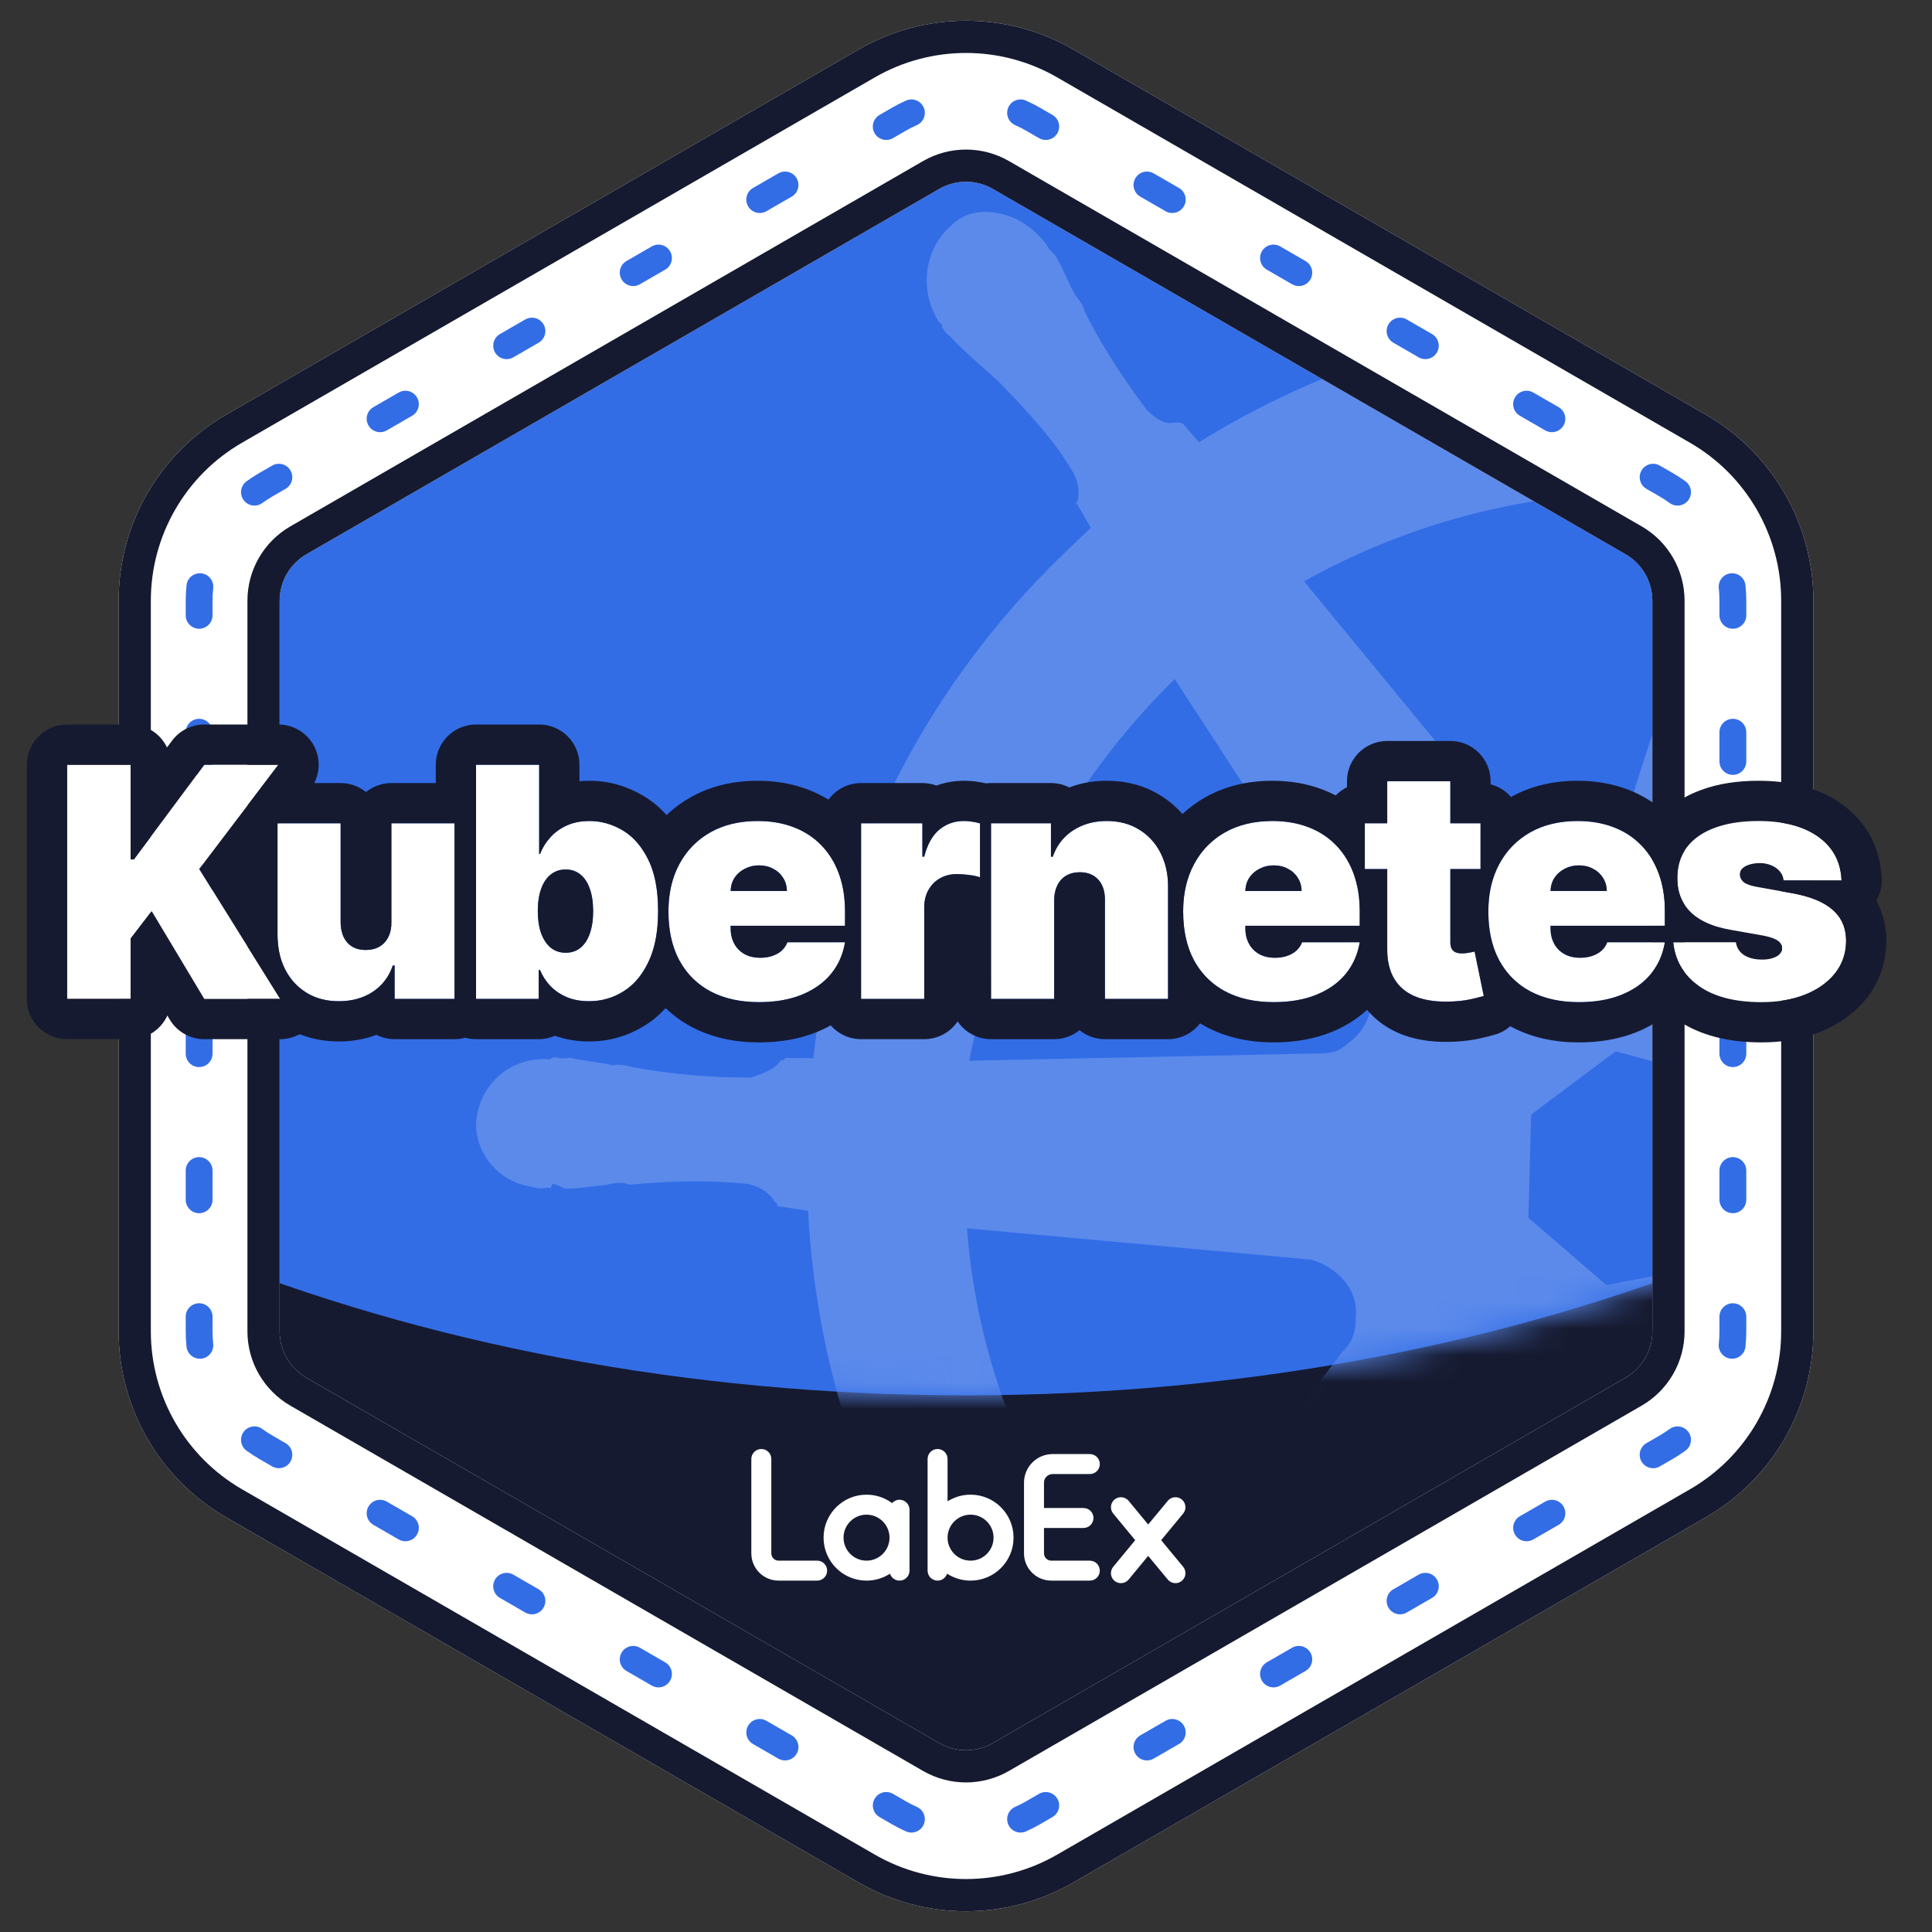
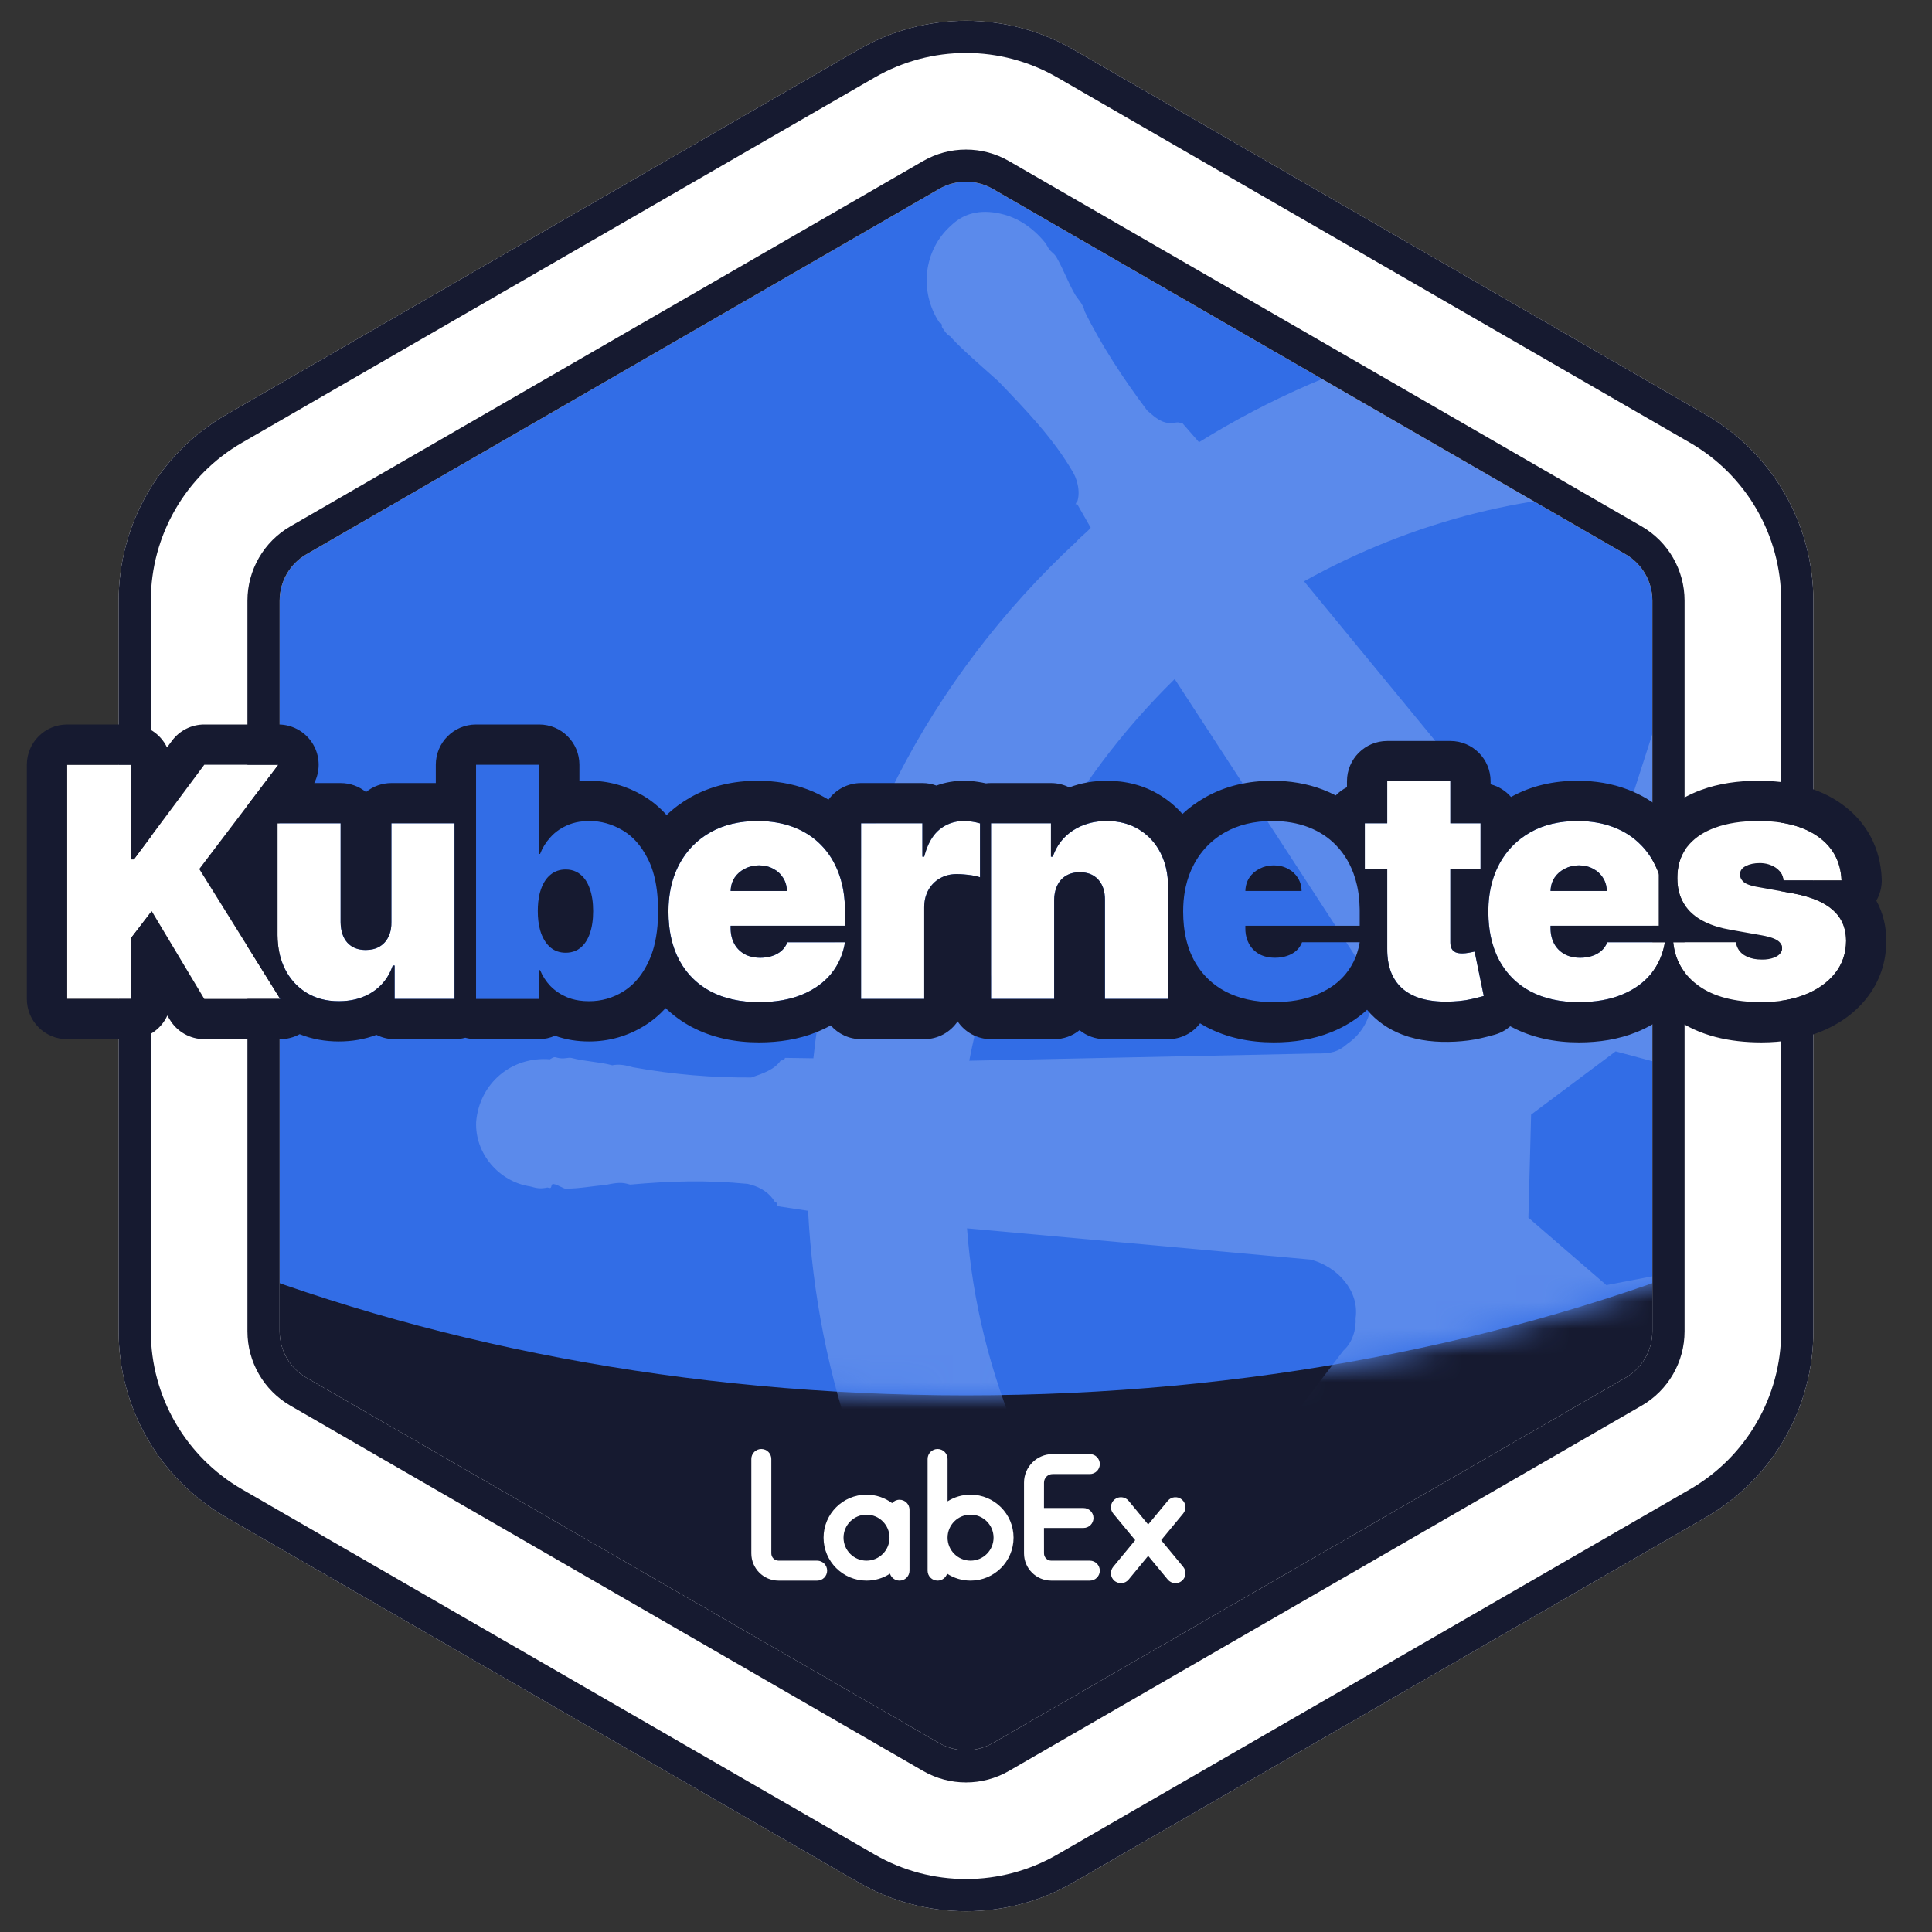
<svg xmlns="http://www.w3.org/2000/svg" width="72" height="72" viewBox="0 0 72 72" fill="none">
  <rect x="0" y="0" width="72" height="72" fill="#333333" stroke="none" />
  <path d="M33.5 4.443C35.047 3.55 36.953 3.55 38.5 4.443L62.079 18.057C63.626 18.95 64.579 20.6 64.579 22.387V49.613C64.579 51.4 63.626 53.05 62.079 53.943L38.5 67.557C36.953 68.45 35.047 68.45 33.5 67.557L9.921 53.943C8.374 53.05 7.421 51.4 7.421 49.613V22.387C7.421 20.6 8.374 18.95 9.921 18.057L33.5 4.443Z" fill="#161A30" />
  <path fill-rule="evenodd" clip-rule="evenodd" d="M7.421 46.692V22.387C7.421 20.6 8.374 18.95 9.921 18.057L33.5 4.443C35.047 3.55 36.953 3.55 38.5 4.443L62.079 18.057C63.626 18.95 64.579 20.6 64.579 22.387V46.692C56.25 50.06 46.467 52 36 52C25.534 52 15.75 50.06 7.421 46.692Z" fill="#326DE6" />
  <mask id="mask0_5149_46408" style="mask-type:alpha" maskUnits="userSpaceOnUse" x="7" y="3" width="58" height="49">
    <path fill-rule="evenodd" clip-rule="evenodd" d="M7.421 46.692V22.387C7.421 20.6 8.374 18.95 9.921 18.057L33.5 4.443C35.047 3.55 36.953 3.55 38.5 4.443L62.079 18.057C63.626 18.95 64.579 20.6 64.579 22.387V46.692C56.25 50.06 46.467 52 36 52C25.534 52 15.75 50.06 7.421 46.692Z" fill="#6344F2" />
  </mask>
  <g mask="url(#mask0_5149_46408)">
    <path d="M98.352 60.606C98.228 60.573 98.104 60.54 98.138 60.415C98.171 60.291 97.924 60.225 97.676 60.158C97.215 59.901 96.72 59.769 96.225 59.636C95.978 59.57 95.73 59.504 95.516 59.313L95.393 59.28C94.065 58.791 92.648 58.144 91.387 57.406C91.049 57.182 90.778 56.709 90.755 56.303L89.832 55.789C91.294 52.312 92.047 48.512 92.272 44.704C92.373 40.863 91.822 36.98 90.677 33.339L91.619 32.791L91.653 32.666C91.753 32.293 92.01 31.828 92.324 31.646C93.704 30.948 95.017 30.5 96.454 30.084C96.735 30.026 97.016 29.968 97.296 29.91C97.858 29.794 98.296 29.644 98.857 29.528C99.014 29.437 99.138 29.47 99.295 29.378C99.452 29.287 99.328 29.254 99.362 29.13C100.708 28.557 101.356 27.129 100.79 25.777C100.552 25.18 99.91 24.608 99.292 24.442C98.673 24.276 97.988 24.36 97.393 24.6L97.236 24.692C97.079 24.783 96.922 24.874 96.799 24.841C96.328 25.115 95.856 25.389 95.509 25.696C95.319 25.912 95.038 25.97 94.881 26.061C93.748 26.825 92.368 27.522 91.055 27.971C90.774 28.029 90.493 28.087 90.246 28.021C90.122 27.988 89.875 27.921 89.784 27.764L89.661 27.731L88.504 28.088C87.782 26.827 86.935 25.533 86.213 24.272C82.603 19.437 77.513 15.672 71.867 13.492L72.01 12.463L71.976 12.588C71.672 12.239 71.648 11.833 71.625 11.426C71.991 10.057 72.358 8.688 73.006 7.261L73.039 7.136C73.106 6.888 73.296 6.672 73.363 6.423C73.62 5.958 73.753 5.46 74.01 4.996L74.211 4.249C74.668 3.038 74.012 1.528 72.808 1.072C72.099 0.749 71.257 0.923 70.472 1.38C69.844 1.745 69.43 2.301 69.263 2.923L69.096 3.545C68.963 4.043 68.953 4.574 68.943 5.105C69 5.387 68.934 5.636 68.867 5.885L68.834 6.01C68.714 7.445 68.347 8.814 67.947 10.307C67.723 10.648 67.5 10.988 67.062 11.137L66.995 11.386L66.605 12.349C65.211 12.109 63.783 11.993 62.232 11.844C56.085 11.531 49.933 13.217 44.684 16.48L44.075 15.783L43.951 15.75C43.828 15.716 43.671 15.808 43.423 15.742C43.176 15.675 42.962 15.485 42.748 15.294C41.868 14.124 41.022 12.83 40.422 11.603C40.365 11.321 40.151 11.13 40.061 10.972C39.79 10.499 39.643 10.06 39.372 9.587C39.281 9.429 39.158 9.396 39.067 9.239C38.977 9.081 38.977 9.081 38.977 9.081C38.582 8.575 38.03 8.16 37.412 7.995C36.67 7.796 35.985 7.879 35.447 8.402C34.404 9.323 34.252 10.883 35.008 12.019C35.132 12.053 35.098 12.177 35.098 12.177C35.098 12.177 35.279 12.492 35.403 12.525C35.707 12.874 36.135 13.255 36.563 13.637C36.777 13.827 36.991 14.018 37.205 14.209C38.242 15.287 39.279 16.365 40.002 17.626C40.182 17.941 40.296 18.505 40.073 18.846L40.106 18.721L40.648 19.667C40.458 19.882 40.301 19.974 40.11 20.189C34.642 25.26 31.099 32.048 30.312 39.44L29.256 39.424C29.222 39.549 29.099 39.515 29.099 39.515C28.875 39.856 28.437 40.005 27.999 40.155C26.539 40.163 25.111 40.048 23.594 39.775C23.346 39.708 23.099 39.642 22.818 39.7C22.323 39.568 21.795 39.559 21.3 39.427C21.177 39.394 21.02 39.485 20.772 39.419C20.649 39.386 20.649 39.386 20.492 39.477C19.064 39.361 17.865 40.374 17.745 41.809C17.693 42.995 18.606 44.041 19.753 44.214C20 44.281 20.123 44.314 20.404 44.256C20.528 44.289 20.528 44.289 20.561 44.164C20.595 44.04 20.932 44.264 21.056 44.297C21.584 44.305 22.146 44.189 22.55 44.164C22.831 44.105 23.112 44.047 23.359 44.114L23.483 44.147C24.977 44.013 26.314 43.971 27.865 44.12L27.988 44.153C28.359 44.253 28.697 44.477 28.878 44.792C29.002 44.825 28.968 44.95 28.968 44.95L30.115 45.123C30.436 51.346 32.532 57.376 36.356 62.403C37.236 63.572 38.025 64.584 39.095 65.538L38.243 66.243C38.21 66.368 38.334 66.401 38.334 66.401C38.481 66.84 38.348 67.338 38.124 67.678C37.296 68.79 36.22 69.836 35.178 70.757L35.145 70.882C34.954 71.098 34.797 71.189 34.483 71.372C34.169 71.554 33.788 71.986 33.284 72.384C33.127 72.475 33.093 72.6 32.936 72.691C32.936 72.691 32.903 72.816 32.779 72.782C31.827 73.861 31.922 75.487 32.868 76.408C33.082 76.599 33.42 76.823 33.667 76.889C34.657 77.154 35.69 76.764 36.418 76.025C36.418 76.025 36.451 75.901 36.575 75.934C36.608 75.809 36.765 75.718 36.922 75.627C37.179 75.162 37.527 74.855 37.784 74.39L38.231 73.71C38.969 72.44 39.921 71.361 40.873 70.283C41.221 69.975 41.658 69.826 42.063 69.801C42.187 69.834 42.187 69.834 42.22 69.71L42.981 68.847C46.078 71.144 49.498 72.727 53.209 73.721C55.436 74.318 57.729 74.666 60.122 74.64C61.549 74.756 63.043 74.622 64.38 74.58L64.642 75.584C64.765 75.617 64.765 75.617 64.732 75.742C65.07 75.966 65.374 76.314 65.522 76.754C65.806 78.164 66.091 79.574 66.096 81.043L66.062 81.167L66.11 81.98C66.1 82.511 66.09 83.042 66.238 83.482C66.328 83.639 66.295 83.764 66.385 83.921C66.385 83.921 66.352 84.046 66.475 84.079C66.737 85.083 67.436 85.937 68.425 86.202C68.796 86.302 69.077 86.243 69.481 86.219C70.043 86.102 70.671 85.737 70.962 85.148C71.252 84.559 71.419 83.936 71.338 83.248C71.371 83.123 71.248 83.09 71.248 83.09C71.281 82.966 71.191 82.808 71.1 82.65C70.986 82.086 70.839 81.647 70.568 81.174C70.511 80.892 70.421 80.734 70.24 80.419L70.307 80.17C69.741 78.818 69.456 77.408 69.295 76.031C69.271 75.624 69.404 75.126 69.752 74.819C69.785 74.695 69.909 74.728 69.909 74.728L69.805 73.633C77.147 71.465 83.572 66.784 87.699 60.286L88.655 60.676C88.779 60.709 88.812 60.584 88.812 60.584C89.126 60.402 89.531 60.377 89.902 60.476L90.025 60.509C91.319 61.123 92.58 61.861 93.683 62.69L93.807 62.723C94.021 62.914 94.235 63.105 94.483 63.171C94.911 63.553 95.215 63.901 95.677 64.158C95.8 64.191 95.891 64.349 96.138 64.415C96.262 64.448 96.262 64.448 96.352 64.606C96.566 64.796 96.69 64.83 96.937 64.896C98.05 65.194 99.24 64.713 99.878 63.816C100.121 62.414 99.398 61.153 98.352 60.606ZM63.638 47.169L59.865 47.893L56.959 45.38L57.06 41.538L60.21 39.181L63.921 40.176L65.471 43.792L63.638 47.169ZM85.968 44.482C85.886 47.262 85.309 49.908 84.362 52.456L73.511 45.947C72.465 45.399 72.146 44.114 72.694 43.06C72.917 42.72 73.108 42.504 73.422 42.321L84.967 36.344C85.727 38.949 86.049 41.703 85.968 44.482ZM82.49 30.745L70.413 35.245C69.413 35.511 68.21 35.055 67.825 34.018C67.644 33.703 67.587 33.421 67.687 33.048L70.313 20.279C75.589 22.359 79.779 26.017 82.49 30.745ZM61.802 18.398L64.409 18.564L60.456 30.843C60.156 31.963 58.933 32.57 57.82 32.271C57.449 32.172 57.234 31.981 56.897 31.757L48.598 21.663C52.647 19.414 57.206 18.234 61.802 18.398ZM43.777 25.307L50.729 35.974C51.395 36.953 51.185 38.23 50.209 38.903C49.862 39.21 49.581 39.268 49.053 39.26L36.121 39.53C37.151 34.203 39.822 29.183 43.777 25.307ZM36.038 45.777L48.851 46.942C49.84 47.207 50.663 48.095 50.52 49.124C50.544 49.53 50.41 50.028 50.063 50.335L42.294 60.526C38.732 56.503 36.436 51.219 36.038 45.777ZM59.981 68.733C58.15 68.642 56.351 68.427 54.496 67.93C51.898 67.234 49.31 66.007 47.037 64.597L56.066 55.145C56.884 54.564 57.94 54.58 58.673 55.31C58.977 55.658 59.158 55.974 59.429 56.446L62.465 68.865C61.689 68.79 60.914 68.716 59.981 68.733ZM77.973 61.949C75.317 64.439 72.02 66.356 68.551 67.428L66.861 54.436C66.881 53.374 67.642 52.511 68.608 52.37C69.013 52.345 69.417 52.32 69.788 52.419L81.591 57.849C80.505 59.426 79.33 60.845 77.973 61.949Z" fill="#5B8AEB" />
  </g>
  <path fill-rule="evenodd" clip-rule="evenodd" d="M32 1.845C34.475 0.416 37.525 0.416 40 1.845L63.579 15.459C66.054 16.888 67.579 19.529 67.579 22.387V49.613C67.579 52.471 66.054 55.112 63.579 56.541L40 70.155C37.525 71.584 34.475 71.584 32 70.155L8.421 56.541C5.946 55.112 4.421 52.471 4.421 49.613V22.387C4.421 19.529 5.946 16.888 8.421 15.459L32 1.845ZM37 7.041C36.381 6.684 35.619 6.684 35 7.041L11.421 20.655C10.802 21.012 10.421 21.672 10.421 22.387V49.613C10.421 50.328 10.802 50.988 11.421 51.345L35 64.959C35.619 65.316 36.381 65.316 37 64.959L60.579 51.345C61.198 50.988 61.579 50.328 61.579 49.613V22.387C61.579 21.672 61.198 21.012 60.579 20.655L37 7.041Z" fill="white" />
  <path fill-rule="evenodd" clip-rule="evenodd" d="M39.4 2.885C37.296 1.67 34.704 1.67 32.6 2.885L9.021 16.498C6.917 17.712 5.621 19.957 5.621 22.387V49.613C5.621 52.043 6.917 54.288 9.021 55.502L32.6 69.115C34.704 70.33 37.296 70.33 39.4 69.115L62.979 55.502C65.083 54.288 66.379 52.043 66.379 49.613V22.387C66.379 19.957 65.083 17.712 62.979 16.498L39.4 2.885ZM34.4 6.002C35.39 5.431 36.61 5.431 37.6 6.002L61.179 19.616C62.169 20.187 62.779 21.244 62.779 22.387V49.613C62.779 50.757 62.169 51.813 61.179 52.385L37.6 65.998C36.61 66.569 35.39 66.569 34.4 65.998L10.821 52.385C9.831 51.813 9.221 50.757 9.221 49.613V22.387C9.221 21.244 9.831 20.187 10.821 19.616L34.4 6.002ZM40 1.845C37.525 0.416 34.475 0.416 32 1.845L8.421 15.459C5.946 16.888 4.421 19.529 4.421 22.387V49.613C4.421 52.471 5.946 55.112 8.421 56.541L32 70.155C34.475 71.584 37.525 71.584 40 70.155L63.579 56.541C66.054 55.112 67.579 52.471 67.579 49.613V22.387C67.579 19.529 66.054 16.888 63.579 15.459L40 1.845ZM35 7.041C35.619 6.684 36.381 6.684 37 7.041L60.579 20.655C61.198 21.012 61.579 21.672 61.579 22.387V49.613C61.579 50.328 61.198 50.988 60.579 51.345L37 64.959C36.381 65.316 35.619 65.316 35 64.959L11.421 51.345C10.802 50.988 10.421 50.328 10.421 49.613V22.387C10.421 21.672 10.802 21.012 11.421 20.655L35 7.041Z" fill="#161A30" />
-   <path fill-rule="evenodd" clip-rule="evenodd" d="M37.577 4.002C37.689 3.75 37.985 3.637 38.237 3.749C38.411 3.827 38.583 3.914 38.75 4.01L39.222 4.283C39.461 4.421 39.543 4.726 39.405 4.966C39.267 5.205 38.961 5.287 38.722 5.149L38.25 4.876C38.113 4.797 37.973 4.726 37.83 4.662C37.578 4.55 37.465 4.254 37.577 4.002ZM34.423 4.002C34.535 4.254 34.422 4.55 34.17 4.662C34.027 4.726 33.887 4.797 33.75 4.876L33.278 5.149C33.039 5.287 32.733 5.205 32.595 4.966C32.457 4.726 32.539 4.421 32.778 4.283L33.25 4.01C33.417 3.914 33.589 3.827 33.763 3.749C34.015 3.637 34.311 3.75 34.423 4.002ZM42.311 6.644C42.449 6.405 42.755 6.323 42.994 6.461L43.937 7.005C44.176 7.143 44.258 7.449 44.12 7.688C43.982 7.927 43.676 8.009 43.437 7.871L42.494 7.327C42.255 7.189 42.173 6.883 42.311 6.644ZM29.689 6.644C29.827 6.883 29.745 7.189 29.506 7.327L28.563 7.871C28.323 8.009 28.018 7.927 27.88 7.688C27.742 7.449 27.823 7.143 28.063 7.005L29.006 6.461C29.245 6.323 29.551 6.405 29.689 6.644ZM24.973 9.366C25.111 9.605 25.029 9.911 24.79 10.049L23.847 10.594C23.608 10.732 23.302 10.65 23.164 10.411C23.026 10.172 23.108 9.866 23.347 9.728L24.29 9.183C24.529 9.045 24.835 9.127 24.973 9.366ZM47.027 9.366C47.165 9.127 47.471 9.045 47.71 9.183L48.653 9.728C48.892 9.866 48.974 10.172 48.836 10.411C48.698 10.65 48.392 10.732 48.153 10.594L47.21 10.049C46.971 9.911 46.889 9.605 47.027 9.366ZM20.257 12.089C20.395 12.328 20.313 12.634 20.074 12.772L19.131 13.316C18.892 13.455 18.586 13.373 18.448 13.133C18.31 12.894 18.392 12.589 18.631 12.45L19.574 11.906C19.813 11.768 20.119 11.85 20.257 12.089ZM51.743 12.089C51.881 11.85 52.187 11.768 52.426 11.906L53.369 12.45C53.608 12.589 53.69 12.894 53.552 13.133C53.414 13.373 53.108 13.455 52.869 13.316L51.926 12.772C51.687 12.634 51.605 12.328 51.743 12.089ZM15.541 14.812C15.68 15.051 15.598 15.357 15.358 15.495L14.415 16.039C14.176 16.177 13.87 16.095 13.732 15.856C13.594 15.617 13.676 15.311 13.915 15.173L14.858 14.629C15.098 14.491 15.403 14.572 15.541 14.812ZM56.459 14.812C56.596 14.572 56.902 14.491 57.142 14.629L58.085 15.173C58.324 15.311 58.406 15.617 58.268 15.856C58.13 16.095 57.824 16.177 57.585 16.039L56.642 15.495C56.402 15.357 56.32 15.051 56.459 14.812ZM10.826 17.534C10.964 17.773 10.882 18.079 10.643 18.217L10.171 18.49C10.034 18.569 9.902 18.654 9.776 18.746C9.553 18.908 9.24 18.859 9.078 18.635C8.915 18.412 8.965 18.099 9.188 17.937C9.343 17.825 9.504 17.72 9.671 17.623L10.143 17.351C10.382 17.213 10.688 17.295 10.826 17.534ZM61.174 17.534C61.312 17.295 61.618 17.213 61.857 17.351L62.329 17.623C62.496 17.72 62.657 17.825 62.812 17.937C63.035 18.099 63.085 18.412 62.922 18.635C62.76 18.859 62.447 18.908 62.224 18.746C62.098 18.654 61.966 18.569 61.829 18.49L61.357 18.217C61.118 18.079 61.036 17.773 61.174 17.534ZM7.501 21.367C7.775 21.395 7.975 21.642 7.946 21.916C7.929 22.071 7.921 22.228 7.921 22.387V22.931C7.921 23.207 7.697 23.431 7.421 23.431C7.145 23.431 6.921 23.207 6.921 22.931V22.387C6.921 22.193 6.931 22.002 6.951 21.812C6.98 21.537 7.226 21.338 7.501 21.367ZM64.499 21.367C64.774 21.338 65.02 21.537 65.049 21.812C65.069 22.002 65.079 22.193 65.079 22.387V22.931C65.079 23.207 64.855 23.431 64.579 23.431C64.303 23.431 64.079 23.207 64.079 22.931V22.387C64.079 22.228 64.07 22.071 64.054 21.916C64.025 21.642 64.225 21.395 64.499 21.367ZM64.579 26.788C64.855 26.788 65.079 27.011 65.079 27.288V28.377C65.079 28.653 64.855 28.877 64.579 28.877C64.303 28.877 64.079 28.653 64.079 28.377V27.288C64.079 27.011 64.303 26.788 64.579 26.788ZM7.421 26.788C7.697 26.788 7.921 27.011 7.921 27.288V28.377C7.921 28.653 7.697 28.877 7.421 28.877C7.145 28.877 6.921 28.653 6.921 28.377V27.288C6.921 27.011 7.145 26.788 7.421 26.788ZM7.421 32.233C7.697 32.233 7.921 32.457 7.921 32.733V33.822C7.921 34.098 7.697 34.322 7.421 34.322C7.145 34.322 6.921 34.098 6.921 33.822V32.733C6.921 32.457 7.145 32.233 7.421 32.233ZM64.579 32.233C64.855 32.233 65.079 32.457 65.079 32.733V33.822C65.079 34.098 64.855 34.322 64.579 34.322C64.303 34.322 64.079 34.098 64.079 33.822V32.733C64.079 32.457 64.303 32.233 64.579 32.233ZM7.421 37.678C7.697 37.678 7.921 37.902 7.921 38.178V39.267C7.921 39.543 7.697 39.767 7.421 39.767C7.145 39.767 6.921 39.543 6.921 39.267V38.178C6.921 37.902 7.145 37.678 7.421 37.678ZM64.579 37.678C64.855 37.678 65.079 37.902 65.079 38.178V39.267C65.079 39.543 64.855 39.767 64.579 39.767C64.303 39.767 64.079 39.543 64.079 39.267V38.178C64.079 37.902 64.303 37.678 64.579 37.678ZM7.421 43.123C7.697 43.123 7.921 43.347 7.921 43.623V44.712C7.921 44.989 7.697 45.212 7.421 45.212C7.145 45.212 6.921 44.989 6.921 44.712V43.623C6.921 43.347 7.145 43.123 7.421 43.123ZM64.579 43.123C64.855 43.123 65.079 43.347 65.079 43.623V44.712C65.079 44.989 64.855 45.212 64.579 45.212C64.303 45.212 64.079 44.989 64.079 44.712V43.623C64.079 43.347 64.303 43.123 64.579 43.123ZM7.421 48.569C7.697 48.569 7.921 48.792 7.921 49.069V49.613C7.921 49.771 7.929 49.928 7.946 50.084C7.975 50.358 7.775 50.604 7.501 50.633C7.226 50.662 6.98 50.463 6.951 50.188C6.931 49.998 6.921 49.806 6.921 49.613V49.069C6.921 48.792 7.145 48.569 7.421 48.569ZM64.579 48.569C64.855 48.569 65.079 48.792 65.079 49.069V49.613C65.079 49.806 65.069 49.998 65.049 50.188C65.02 50.463 64.774 50.662 64.499 50.633C64.225 50.604 64.025 50.358 64.054 50.084C64.07 49.928 64.079 49.771 64.079 49.613V49.069C64.079 48.792 64.303 48.569 64.579 48.569ZM9.078 53.364C9.24 53.141 9.553 53.092 9.776 53.254C9.902 53.346 10.034 53.431 10.171 53.51L10.643 53.783C10.882 53.921 10.964 54.226 10.826 54.466C10.688 54.705 10.382 54.787 10.143 54.649L9.671 54.376C9.504 54.28 9.343 54.175 9.188 54.063C8.965 53.901 8.915 53.588 9.078 53.364ZM62.922 53.364C63.085 53.588 63.035 53.901 62.812 54.063C62.657 54.175 62.496 54.28 62.329 54.376L61.857 54.649C61.618 54.787 61.312 54.705 61.174 54.466C61.036 54.226 61.118 53.921 61.357 53.783L61.829 53.51C61.966 53.431 62.098 53.346 62.224 53.254C62.447 53.092 62.76 53.141 62.922 53.364ZM13.732 56.144C13.87 55.904 14.176 55.823 14.415 55.961L15.358 56.505C15.598 56.643 15.68 56.949 15.541 57.188C15.403 57.427 15.098 57.509 14.858 57.371L13.915 56.827C13.676 56.689 13.594 56.383 13.732 56.144ZM58.268 56.144C58.406 56.383 58.324 56.689 58.085 56.827L57.142 57.371C56.902 57.509 56.596 57.427 56.459 57.188C56.32 56.949 56.402 56.643 56.642 56.505L57.585 55.961C57.824 55.823 58.13 55.904 58.268 56.144ZM18.448 58.866C18.586 58.627 18.892 58.545 19.131 58.683L20.074 59.228C20.313 59.366 20.395 59.672 20.257 59.911C20.119 60.15 19.813 60.232 19.574 60.094L18.631 59.549C18.392 59.411 18.31 59.105 18.448 58.866ZM53.552 58.866C53.69 59.105 53.608 59.411 53.369 59.549L52.426 60.094C52.187 60.232 51.881 60.15 51.743 59.911C51.605 59.672 51.687 59.366 51.926 59.228L52.869 58.683C53.108 58.545 53.414 58.627 53.552 58.866ZM23.164 61.589C23.302 61.35 23.608 61.268 23.847 61.406L24.79 61.95C25.029 62.089 25.111 62.394 24.973 62.633C24.835 62.873 24.529 62.955 24.29 62.816L23.347 62.272C23.108 62.134 23.026 61.828 23.164 61.589ZM48.836 61.589C48.974 61.828 48.892 62.134 48.653 62.272L47.71 62.816C47.471 62.955 47.165 62.873 47.027 62.633C46.889 62.394 46.971 62.089 47.21 61.95L48.153 61.406C48.392 61.268 48.698 61.35 48.836 61.589ZM27.88 64.312C28.018 64.073 28.323 63.991 28.563 64.129L29.506 64.673C29.745 64.811 29.827 65.117 29.689 65.356C29.551 65.595 29.245 65.677 29.006 65.539L28.063 64.995C27.823 64.857 27.742 64.551 27.88 64.312ZM44.12 64.312C44.258 64.551 44.176 64.857 43.937 64.995L42.994 65.539C42.755 65.677 42.449 65.595 42.311 65.356C42.173 65.117 42.255 64.811 42.494 64.673L43.437 64.129C43.676 63.991 43.982 64.073 44.12 64.312ZM32.595 67.034C32.733 66.795 33.039 66.713 33.278 66.851L33.75 67.124C33.887 67.203 34.027 67.274 34.17 67.338C34.422 67.45 34.535 67.745 34.423 67.998C34.311 68.25 34.015 68.363 33.763 68.251C33.589 68.173 33.417 68.086 33.25 67.99L32.778 67.717C32.539 67.579 32.457 67.273 32.595 67.034ZM39.405 67.034C39.543 67.273 39.461 67.579 39.222 67.717L38.75 67.99C38.583 68.086 38.411 68.173 38.237 68.251C37.985 68.363 37.689 68.25 37.577 67.998C37.465 67.745 37.578 67.45 37.83 67.338C37.973 67.274 38.113 67.203 38.25 67.124L38.722 66.851C38.961 66.713 39.267 66.795 39.405 67.034Z" fill="#326DE6" />
  <path d="M28.372 54C28.578 54 28.745 54.167 28.745 54.372V57.89C28.745 58.039 28.866 58.161 29.016 58.161H30.453C30.658 58.161 30.825 58.328 30.825 58.533C30.825 58.739 30.658 58.905 30.453 58.905H29.016C28.455 58.905 28 58.451 28 57.89V54.372C28 54.167 28.167 54 28.372 54ZM32.293 55.702C32.65 55.702 32.979 55.819 33.245 56.016C33.313 55.939 33.412 55.891 33.523 55.891C33.728 55.891 33.895 56.058 33.895 56.264V58.533C33.895 58.739 33.728 58.905 33.523 58.905C33.356 58.905 33.215 58.796 33.167 58.646C32.916 58.81 32.616 58.905 32.293 58.905C31.409 58.905 30.692 58.188 30.692 57.304C30.692 56.419 31.409 55.702 32.293 55.702ZM32.293 56.447C31.82 56.447 31.436 56.831 31.436 57.304C31.436 57.777 31.82 58.161 32.293 58.161C32.766 58.161 33.15 57.777 33.15 57.304C33.15 56.831 32.766 56.447 32.293 56.447ZM34.941 54C35.147 54 35.313 54.167 35.313 54.372L35.313 55.95C35.561 55.793 35.855 55.702 36.17 55.702C37.055 55.702 37.772 56.419 37.772 57.304C37.772 58.188 37.055 58.905 36.17 58.905C35.847 58.905 35.547 58.81 35.296 58.646C35.248 58.796 35.107 58.905 34.941 58.905C34.735 58.905 34.569 58.739 34.569 58.533V54.372C34.569 54.167 34.735 54 34.941 54ZM36.17 56.447C35.697 56.447 35.313 56.831 35.313 57.304C35.313 57.777 35.697 58.161 36.17 58.161C36.644 58.161 37.027 57.777 37.027 57.304C37.027 56.831 36.644 56.447 36.17 56.447ZM40.615 54.189C40.82 54.189 40.987 54.356 40.987 54.562C40.987 54.767 40.82 54.934 40.615 54.934H39.227C39.05 54.934 38.907 55.077 38.907 55.254L38.906 56.199L40.378 56.199C40.584 56.199 40.751 56.365 40.751 56.571C40.751 56.777 40.584 56.943 40.378 56.943L38.906 56.943L38.907 57.89C38.907 58.039 39.028 58.161 39.178 58.161H40.615C40.82 58.161 40.987 58.328 40.987 58.533C40.987 58.739 40.82 58.905 40.615 58.905H39.178C38.617 58.905 38.162 58.451 38.162 57.89V55.254C38.162 54.666 38.639 54.189 39.227 54.189H40.615ZM43.519 55.932C43.65 55.773 43.884 55.751 44.043 55.882C44.201 56.013 44.224 56.248 44.093 56.406L43.273 57.398L44.093 58.39C44.224 58.549 44.201 58.784 44.043 58.915C43.884 59.046 43.65 59.023 43.519 58.865L42.789 57.983L42.061 58.865C41.938 59.014 41.724 59.042 41.567 58.937L41.536 58.915C41.378 58.784 41.356 58.549 41.487 58.39L42.306 57.398L41.487 56.406C41.356 56.248 41.378 56.013 41.536 55.882C41.695 55.751 41.93 55.773 42.061 55.932L42.789 56.814L43.519 55.932Z" fill="white" />
  <path d="M2.5 37.227V28.5H4.869V32.028H4.989L7.614 28.5H10.375L7.426 32.386L10.443 37.227H7.614L5.653 33.955L4.869 34.977V37.227H2.5Z" fill="white" />
  <path d="M14.586 34.364V30.682H16.939V37.227H14.706V35.983H14.637C14.495 36.401 14.247 36.727 13.892 36.963C13.537 37.196 13.115 37.312 12.626 37.312C12.169 37.312 11.768 37.207 11.424 36.997C11.084 36.787 10.818 36.497 10.628 36.128C10.44 35.758 10.345 35.335 10.342 34.858V30.682H12.694V34.364C12.697 34.688 12.78 34.942 12.941 35.126C13.106 35.311 13.336 35.403 13.632 35.403C13.828 35.403 13.997 35.362 14.139 35.28C14.284 35.195 14.395 35.075 14.471 34.922C14.551 34.766 14.589 34.58 14.586 34.364Z" fill="white" />
-   <path d="M17.741 37.227V28.5H20.093V31.824H20.127C20.212 31.602 20.337 31.399 20.502 31.215C20.667 31.027 20.872 30.878 21.116 30.767C21.36 30.653 21.644 30.597 21.968 30.597C22.4 30.597 22.811 30.712 23.2 30.942C23.592 31.172 23.91 31.534 24.154 32.028C24.401 32.523 24.525 33.165 24.525 33.955C24.525 34.71 24.407 35.337 24.171 35.834C23.938 36.331 23.626 36.702 23.234 36.946C22.845 37.19 22.417 37.312 21.951 37.312C21.644 37.312 21.37 37.263 21.129 37.163C20.89 37.061 20.686 36.923 20.515 36.75C20.348 36.574 20.218 36.375 20.127 36.153H20.076V37.227H17.741ZM20.042 33.955C20.042 34.273 20.083 34.548 20.166 34.781C20.251 35.011 20.37 35.19 20.524 35.318C20.68 35.443 20.866 35.506 21.082 35.506C21.298 35.506 21.481 35.445 21.632 35.322C21.785 35.197 21.901 35.02 21.981 34.79C22.063 34.557 22.105 34.278 22.105 33.955C22.105 33.631 22.063 33.354 21.981 33.124C21.901 32.891 21.785 32.713 21.632 32.591C21.481 32.466 21.298 32.403 21.082 32.403C20.866 32.403 20.68 32.466 20.524 32.591C20.37 32.713 20.251 32.891 20.166 33.124C20.083 33.354 20.042 33.631 20.042 33.955Z" fill="white" />
  <path d="M28.286 37.347C27.587 37.347 26.985 37.213 26.479 36.946C25.976 36.676 25.588 36.29 25.316 35.787C25.046 35.281 24.911 34.676 24.911 33.972C24.911 33.295 25.047 32.705 25.32 32.199C25.593 31.693 25.977 31.3 26.475 31.018C26.972 30.737 27.558 30.597 28.235 30.597C28.729 30.597 29.176 30.673 29.577 30.827C29.977 30.98 30.32 31.203 30.604 31.496C30.888 31.785 31.107 32.138 31.26 32.553C31.414 32.967 31.49 33.435 31.49 33.955V34.5H25.644V33.205H29.326C29.323 33.017 29.274 32.852 29.181 32.71C29.09 32.565 28.966 32.453 28.81 32.374C28.657 32.291 28.482 32.25 28.286 32.25C28.095 32.25 27.921 32.291 27.762 32.374C27.602 32.453 27.475 32.564 27.378 32.706C27.284 32.848 27.235 33.014 27.229 33.205V34.602C27.229 34.812 27.273 35 27.361 35.165C27.449 35.33 27.576 35.459 27.74 35.553C27.905 35.646 28.104 35.693 28.337 35.693C28.499 35.693 28.647 35.67 28.78 35.625C28.916 35.58 29.033 35.514 29.13 35.429C29.226 35.341 29.297 35.236 29.343 35.114H31.49C31.416 35.568 31.242 35.963 30.966 36.298C30.691 36.631 30.326 36.889 29.871 37.074C29.419 37.256 28.891 37.347 28.286 37.347Z" fill="white" />
  <path d="M32.09 37.227V30.682H34.374V31.926H34.443C34.562 31.466 34.751 31.129 35.009 30.916C35.271 30.703 35.576 30.597 35.925 30.597C36.028 30.597 36.129 30.605 36.228 30.622C36.33 30.636 36.428 30.658 36.522 30.686V32.693C36.406 32.653 36.262 32.624 36.092 32.604C35.921 32.584 35.775 32.574 35.653 32.574C35.423 32.574 35.215 32.626 35.031 32.731C34.849 32.834 34.705 32.979 34.6 33.166C34.495 33.351 34.443 33.568 34.443 33.818V37.227H32.09Z" fill="white" />
  <path d="M39.286 33.545V37.227H36.933V30.682H39.166V31.926H39.234C39.377 31.511 39.627 31.186 39.984 30.95C40.345 30.715 40.766 30.597 41.246 30.597C41.709 30.597 42.111 30.703 42.452 30.916C42.795 31.126 43.061 31.416 43.249 31.785C43.439 32.155 43.533 32.577 43.53 33.051V37.227H41.178V33.545C41.181 33.222 41.098 32.967 40.931 32.783C40.766 32.598 40.536 32.506 40.24 32.506C40.047 32.506 39.878 32.548 39.733 32.633C39.591 32.716 39.482 32.835 39.405 32.992C39.328 33.145 39.288 33.33 39.286 33.545Z" fill="white" />
-   <path d="M47.468 37.347C46.769 37.347 46.166 37.213 45.661 36.946C45.158 36.676 44.77 36.29 44.497 35.787C44.227 35.281 44.093 34.676 44.093 33.972C44.093 33.295 44.229 32.705 44.502 32.199C44.774 31.693 45.159 31.3 45.656 31.018C46.154 30.737 46.74 30.597 47.416 30.597C47.911 30.597 48.358 30.673 48.759 30.827C49.159 30.98 49.502 31.203 49.786 31.496C50.07 31.785 50.288 32.138 50.442 32.553C50.595 32.967 50.672 33.435 50.672 33.955V34.5H44.825V33.205H48.507C48.504 33.017 48.456 32.852 48.362 32.71C48.272 32.565 48.148 32.453 47.992 32.374C47.838 32.291 47.663 32.25 47.468 32.25C47.277 32.25 47.102 32.291 46.943 32.374C46.784 32.453 46.656 32.564 46.56 32.706C46.466 32.848 46.416 33.014 46.411 33.205V34.602C46.411 34.812 46.455 35 46.543 35.165C46.631 35.33 46.757 35.459 46.922 35.553C47.087 35.646 47.286 35.693 47.519 35.693C47.681 35.693 47.828 35.67 47.962 35.625C48.098 35.58 48.215 35.514 48.311 35.429C48.408 35.341 48.479 35.236 48.524 35.114H50.672C50.598 35.568 50.423 35.963 50.148 36.298C49.872 36.631 49.507 36.889 49.053 37.074C48.601 37.256 48.073 37.347 47.468 37.347Z" fill="white" />
  <path d="M55.175 30.682V32.386H50.863V30.682H55.175ZM51.698 29.114H54.05V35.122C54.05 35.213 54.066 35.29 54.097 35.352C54.128 35.412 54.177 35.457 54.242 35.489C54.307 35.517 54.391 35.531 54.493 35.531C54.565 35.531 54.647 35.523 54.741 35.506C54.837 35.489 54.908 35.474 54.954 35.463L55.295 37.117C55.19 37.148 55.039 37.186 54.843 37.231C54.65 37.277 54.42 37.307 54.153 37.321C53.613 37.349 53.16 37.294 52.793 37.155C52.427 37.013 52.151 36.79 51.967 36.486C51.782 36.182 51.692 35.801 51.698 35.344V29.114Z" fill="white" />
-   <path d="M58.841 37.347C58.142 37.347 57.54 37.213 57.034 36.946C56.532 36.676 56.144 36.29 55.871 35.787C55.601 35.281 55.466 34.676 55.466 33.972C55.466 33.295 55.603 32.705 55.875 32.199C56.148 31.693 56.533 31.3 57.03 31.018C57.527 30.737 58.114 30.597 58.79 30.597C59.284 30.597 59.732 30.673 60.132 30.827C60.533 30.98 60.875 31.203 61.159 31.496C61.444 31.785 61.662 32.138 61.816 32.553C61.969 32.967 62.046 33.435 62.046 33.955V34.5H56.199V33.205H59.881C59.878 33.017 59.83 32.852 59.736 32.71C59.645 32.565 59.522 32.453 59.365 32.374C59.212 32.291 59.037 32.25 58.841 32.25C58.651 32.25 58.476 32.291 58.317 32.374C58.158 32.453 58.03 32.564 57.934 32.706C57.84 32.848 57.79 33.014 57.784 33.205V34.602C57.784 34.812 57.828 35 57.916 35.165C58.005 35.33 58.131 35.459 58.296 35.553C58.461 35.646 58.659 35.693 58.892 35.693C59.054 35.693 59.202 35.67 59.336 35.625C59.472 35.58 59.588 35.514 59.685 35.429C59.782 35.341 59.853 35.236 59.898 35.114H62.046C61.972 35.568 61.797 35.963 61.522 36.298C61.246 36.631 60.881 36.889 60.426 37.074C59.975 37.256 59.446 37.347 58.841 37.347Z" fill="white" />
+   <path d="M58.841 37.347C58.142 37.347 57.54 37.213 57.034 36.946C56.532 36.676 56.144 36.29 55.871 35.787C55.601 35.281 55.466 34.676 55.466 33.972C55.466 33.295 55.603 32.705 55.875 32.199C56.148 31.693 56.533 31.3 57.03 31.018C57.527 30.737 58.114 30.597 58.79 30.597C59.284 30.597 59.732 30.673 60.132 30.827C60.533 30.98 60.875 31.203 61.159 31.496C61.444 31.785 61.662 32.138 61.816 32.553V34.5H56.199V33.205H59.881C59.878 33.017 59.83 32.852 59.736 32.71C59.645 32.565 59.522 32.453 59.365 32.374C59.212 32.291 59.037 32.25 58.841 32.25C58.651 32.25 58.476 32.291 58.317 32.374C58.158 32.453 58.03 32.564 57.934 32.706C57.84 32.848 57.79 33.014 57.784 33.205V34.602C57.784 34.812 57.828 35 57.916 35.165C58.005 35.33 58.131 35.459 58.296 35.553C58.461 35.646 58.659 35.693 58.892 35.693C59.054 35.693 59.202 35.67 59.336 35.625C59.472 35.58 59.588 35.514 59.685 35.429C59.782 35.341 59.853 35.236 59.898 35.114H62.046C61.972 35.568 61.797 35.963 61.522 36.298C61.246 36.631 60.881 36.889 60.426 37.074C59.975 37.256 59.446 37.347 58.841 37.347Z" fill="white" />
  <path d="M68.629 32.812H66.464C66.453 32.679 66.406 32.564 66.323 32.467C66.241 32.371 66.134 32.297 66.004 32.246C65.876 32.192 65.734 32.165 65.578 32.165C65.376 32.165 65.203 32.202 65.058 32.276C64.913 32.349 64.842 32.455 64.844 32.591C64.842 32.688 64.883 32.777 64.968 32.859C65.056 32.942 65.225 33.006 65.475 33.051L66.805 33.29C67.475 33.412 67.974 33.618 68.3 33.908C68.63 34.195 68.796 34.58 68.799 35.062C68.796 35.528 68.657 35.933 68.382 36.277C68.109 36.618 67.735 36.882 67.261 37.07C66.789 37.254 66.251 37.347 65.646 37.347C64.646 37.347 63.863 37.142 63.298 36.733C62.735 36.324 62.421 35.784 62.356 35.114H64.691C64.722 35.321 64.825 35.481 64.998 35.595C65.174 35.706 65.396 35.761 65.663 35.761C65.879 35.761 66.056 35.724 66.195 35.651C66.337 35.577 66.41 35.472 66.413 35.335C66.41 35.21 66.347 35.111 66.225 35.037C66.106 34.963 65.918 34.903 65.663 34.858L64.504 34.653C63.836 34.537 63.336 34.315 63.004 33.989C62.671 33.662 62.507 33.242 62.509 32.727C62.507 32.273 62.626 31.888 62.867 31.572C63.112 31.254 63.46 31.013 63.911 30.848C64.366 30.68 64.904 30.597 65.526 30.597C66.472 30.597 67.218 30.793 67.764 31.185C68.312 31.577 68.6 32.119 68.629 32.812Z" fill="white" />
  <path fill-rule="evenodd" clip-rule="evenodd" d="M2.5 38.727C1.672 38.727 1 38.056 1 37.227V28.5C1 27.672 1.672 27 2.5 27H4.869C5.467 27 5.983 27.349 6.224 27.855L6.41 27.605C6.693 27.224 7.139 27 7.614 27H10.375C10.945 27 11.465 27.323 11.719 27.833C11.932 28.263 11.925 28.763 11.711 29.182H12.694C13.053 29.182 13.382 29.308 13.64 29.518C13.898 29.308 14.228 29.182 14.586 29.182H16.241V28.5C16.241 27.672 16.913 27 17.741 27H20.093C20.922 27 21.593 27.672 21.593 28.5V29.114C21.718 29.102 21.843 29.097 21.968 29.097C22.681 29.097 23.352 29.29 23.961 29.649C24.299 29.848 24.591 30.094 24.842 30.376C25.107 30.121 25.406 29.9 25.736 29.713C26.497 29.283 27.347 29.097 28.235 29.097C28.885 29.097 29.518 29.198 30.113 29.426C30.381 29.528 30.635 29.654 30.875 29.802C31.147 29.426 31.59 29.182 32.09 29.182H34.374C34.558 29.182 34.734 29.215 34.897 29.276C35.223 29.156 35.569 29.097 35.925 29.097C36.103 29.097 36.281 29.111 36.458 29.14C36.553 29.154 36.649 29.172 36.744 29.194C36.806 29.186 36.869 29.182 36.933 29.182H39.166C39.412 29.182 39.644 29.241 39.848 29.345C40.293 29.175 40.764 29.097 41.246 29.097C41.944 29.097 42.628 29.259 43.24 29.64C43.554 29.833 43.83 30.066 44.066 30.335C44.321 30.098 44.605 29.89 44.918 29.713C45.678 29.283 46.529 29.097 47.416 29.097C48.066 29.097 48.699 29.198 49.295 29.426C49.462 29.49 49.623 29.562 49.779 29.644C49.9 29.519 50.041 29.415 50.198 29.337V29.114C50.198 28.285 50.87 27.614 51.698 27.614H54.05C54.879 27.614 55.55 28.285 55.55 29.114V29.229C55.851 29.306 56.114 29.474 56.311 29.702C57.067 29.279 57.91 29.097 58.79 29.097C59.44 29.097 60.073 29.198 60.669 29.426C61.176 29.62 61.637 29.898 62.038 30.26C62.429 29.889 62.895 29.622 63.395 29.44C64.055 29.197 64.776 29.097 65.526 29.097C66.662 29.097 67.752 29.33 68.637 29.965C69.574 30.636 70.081 31.612 70.127 32.751C70.139 33.038 70.068 33.321 69.926 33.565C70.176 34.018 70.296 34.527 70.299 35.054C70.299 35.06 70.299 35.066 70.299 35.072C70.294 35.854 70.052 36.591 69.553 37.214C69.091 37.791 68.488 38.197 67.812 38.465L67.808 38.466C67.131 38.731 66.402 38.847 65.646 38.847C64.462 38.847 63.329 38.607 62.418 37.948L62.415 37.946C62.333 37.886 62.253 37.823 62.176 37.759C61.823 38.055 61.423 38.288 60.991 38.464L60.987 38.465C60.319 38.734 59.593 38.847 58.841 38.847C57.952 38.847 57.098 38.676 56.334 38.272C56.331 38.271 56.328 38.269 56.325 38.268C56.311 38.26 56.297 38.253 56.283 38.245C56.125 38.384 55.936 38.491 55.722 38.554C55.573 38.599 55.389 38.645 55.184 38.692C54.881 38.763 54.559 38.801 54.232 38.819L54.231 38.819C53.557 38.854 52.881 38.793 52.261 38.557C52.257 38.556 52.254 38.555 52.251 38.553C51.747 38.358 51.297 38.053 50.947 37.632C50.56 37.989 50.109 38.264 49.617 38.464L49.613 38.465C48.946 38.734 48.219 38.847 47.468 38.847C46.578 38.847 45.725 38.676 44.96 38.272C44.957 38.271 44.954 38.269 44.951 38.268C44.873 38.226 44.797 38.182 44.723 38.136C44.449 38.496 44.017 38.727 43.53 38.727H41.178C40.819 38.727 40.49 38.601 40.232 38.391C39.974 38.601 39.644 38.727 39.286 38.727H36.933C36.414 38.727 35.957 38.464 35.688 38.064C35.419 38.464 34.961 38.727 34.443 38.727H32.09C31.639 38.727 31.235 38.528 30.959 38.213C30.791 38.307 30.616 38.39 30.436 38.464L30.431 38.465C29.764 38.734 29.038 38.847 28.286 38.847C27.396 38.847 26.543 38.676 25.779 38.272C25.776 38.271 25.773 38.269 25.77 38.268C25.412 38.076 25.09 37.842 24.806 37.569C24.581 37.816 24.323 38.035 24.029 38.218C23.398 38.614 22.694 38.812 21.951 38.812C21.526 38.812 21.097 38.75 20.683 38.599C20.498 38.681 20.292 38.727 20.076 38.727H17.741C17.602 38.727 17.468 38.708 17.34 38.673C17.212 38.708 17.078 38.727 16.939 38.727H14.706C14.462 38.727 14.232 38.669 14.029 38.566C13.581 38.736 13.108 38.812 12.626 38.812C12.125 38.812 11.632 38.728 11.167 38.541C10.949 38.661 10.701 38.727 10.443 38.727H7.614C7.086 38.727 6.598 38.45 6.327 37.998L6.236 37.846C6 38.366 5.477 38.727 4.869 38.727H2.5ZM4.869 34.977L5.653 33.955L7.614 37.227H10.443L7.426 32.386L10.375 28.5H7.614L4.989 32.028H4.869V28.5H2.5V37.227H4.869V34.977ZM10.342 34.858C10.345 35.335 10.44 35.758 10.628 36.128C10.762 36.389 10.934 36.61 11.143 36.791C11.23 36.867 11.324 36.935 11.424 36.997C11.585 37.095 11.758 37.171 11.943 37.223C12.155 37.283 12.382 37.312 12.626 37.312C12.831 37.312 13.024 37.292 13.206 37.251C13.238 37.244 13.27 37.236 13.301 37.227C13.515 37.169 13.712 37.081 13.892 36.963C13.933 36.936 13.973 36.907 14.011 36.877C14.277 36.67 14.475 36.404 14.602 36.079C14.603 36.077 14.604 36.074 14.605 36.072C14.616 36.043 14.627 36.013 14.637 35.983H14.706V37.227H16.939V30.682H14.586V34.364C14.587 34.405 14.586 34.445 14.584 34.484C14.573 34.649 14.536 34.795 14.471 34.922C14.395 35.075 14.284 35.195 14.139 35.28C13.997 35.362 13.828 35.403 13.632 35.403C13.501 35.403 13.383 35.385 13.278 35.349C13.146 35.304 13.033 35.229 12.941 35.126C12.78 34.942 12.697 34.688 12.694 34.364V30.682H10.342V34.858ZM20.076 37.227V36.153H20.127C20.218 36.375 20.348 36.574 20.515 36.75C20.604 36.84 20.701 36.92 20.808 36.991C20.907 37.057 21.014 37.114 21.129 37.163C21.188 37.188 21.248 37.209 21.311 37.227C21.396 37.252 21.484 37.271 21.575 37.285C21.694 37.303 21.82 37.312 21.951 37.312C22.417 37.312 22.845 37.19 23.234 36.946C23.489 36.787 23.711 36.574 23.899 36.308C23.999 36.165 24.09 36.007 24.171 35.834C24.25 35.667 24.316 35.486 24.369 35.291C24.433 35.049 24.478 34.786 24.503 34.5C24.517 34.332 24.525 34.155 24.525 33.972C24.525 33.966 24.525 33.96 24.525 33.955C24.525 33.688 24.511 33.438 24.483 33.205C24.451 32.94 24.401 32.697 24.332 32.476C24.282 32.315 24.223 32.166 24.154 32.028C24.084 31.886 24.007 31.754 23.924 31.633C23.72 31.336 23.479 31.105 23.2 30.942C22.811 30.712 22.4 30.597 21.968 30.597C21.837 30.597 21.712 30.606 21.593 30.625C21.42 30.652 21.261 30.7 21.116 30.767C21.021 30.81 20.931 30.859 20.848 30.914C20.718 31 20.603 31.1 20.502 31.215C20.337 31.399 20.212 31.602 20.127 31.824H20.093V28.5H17.741V37.227H20.076ZM20.126 34.653C20.126 34.655 20.127 34.657 20.127 34.659C20.139 34.701 20.152 34.742 20.166 34.781C20.251 35.011 20.37 35.19 20.524 35.318C20.68 35.443 20.866 35.506 21.082 35.506C21.215 35.506 21.336 35.482 21.445 35.436C21.512 35.407 21.574 35.369 21.632 35.322C21.785 35.197 21.901 35.02 21.981 34.79C22.063 34.557 22.105 34.278 22.105 33.955C22.105 33.631 22.063 33.354 21.981 33.124C21.901 32.891 21.785 32.713 21.632 32.591C21.582 32.55 21.529 32.515 21.472 32.488C21.357 32.432 21.227 32.403 21.082 32.403C20.866 32.403 20.68 32.466 20.524 32.591C20.37 32.713 20.251 32.891 20.166 33.124C20.152 33.163 20.139 33.203 20.127 33.245C20.12 33.27 20.113 33.297 20.107 33.324C20.064 33.509 20.042 33.72 20.042 33.955C20.042 34.216 20.07 34.449 20.126 34.653ZM25.651 31.705C25.648 31.708 25.646 31.711 25.644 31.714C25.522 31.862 25.414 32.024 25.32 32.199C25.156 32.503 25.041 32.838 24.976 33.205C24.933 33.442 24.912 33.692 24.911 33.955C24.911 33.96 24.911 33.966 24.911 33.972C24.911 34.154 24.92 34.331 24.938 34.5C24.99 34.983 25.116 35.413 25.316 35.787C25.353 35.855 25.392 35.921 25.433 35.985C25.493 36.078 25.557 36.166 25.626 36.25C25.859 36.534 26.143 36.766 26.479 36.946C26.985 37.213 27.587 37.347 28.286 37.347C28.891 37.347 29.419 37.256 29.871 37.074C30.143 36.964 30.382 36.827 30.59 36.663C30.611 36.647 30.632 36.63 30.652 36.614C30.767 36.517 30.872 36.412 30.966 36.298C31.044 36.204 31.114 36.104 31.175 36C31.332 35.735 31.437 35.44 31.49 35.114H29.343C29.297 35.236 29.226 35.341 29.13 35.429C29.033 35.514 28.916 35.58 28.78 35.625C28.647 35.67 28.499 35.693 28.337 35.693C28.104 35.693 27.905 35.646 27.74 35.553C27.576 35.459 27.449 35.33 27.361 35.165C27.288 35.027 27.245 34.874 27.233 34.705C27.23 34.671 27.229 34.637 27.229 34.602V34.5H31.49V33.955C31.49 33.838 31.486 33.725 31.479 33.614C31.464 33.399 31.435 33.195 31.392 33C31.357 32.845 31.313 32.696 31.26 32.553C31.107 32.138 30.888 31.785 30.604 31.496C30.599 31.491 30.595 31.486 30.59 31.482C30.309 31.196 29.971 30.978 29.577 30.827C29.176 30.673 28.729 30.597 28.235 30.597C27.558 30.597 26.972 30.737 26.475 31.018C26.153 31.2 25.879 31.429 25.651 31.704C25.651 31.705 25.651 31.705 25.651 31.705ZM27.254 33C27.239 33.065 27.231 33.133 27.229 33.205H29.326C29.325 33.133 29.317 33.065 29.302 33C29.279 32.895 29.239 32.798 29.181 32.71C29.09 32.565 28.966 32.453 28.81 32.374C28.657 32.291 28.482 32.25 28.286 32.25C28.095 32.25 27.921 32.291 27.762 32.374C27.602 32.453 27.475 32.564 27.378 32.706C27.32 32.795 27.278 32.893 27.254 33ZM32.09 37.227H34.443V33.818C34.443 33.677 34.459 33.546 34.493 33.425C34.519 33.333 34.554 33.246 34.6 33.166C34.705 32.979 34.849 32.834 35.031 32.731C35.055 32.718 35.079 32.705 35.104 32.693C35.207 32.644 35.317 32.61 35.433 32.591C35.504 32.58 35.577 32.574 35.653 32.574C35.697 32.574 35.744 32.575 35.794 32.578C35.883 32.582 35.982 32.591 36.092 32.604C36.262 32.624 36.406 32.653 36.522 32.693V30.686C36.517 30.685 36.513 30.683 36.508 30.682C36.418 30.655 36.325 30.636 36.228 30.622C36.129 30.605 36.028 30.597 35.925 30.597C35.907 30.597 35.89 30.597 35.872 30.597C35.717 30.602 35.571 30.629 35.433 30.677C35.429 30.678 35.424 30.68 35.419 30.682C35.415 30.683 35.412 30.685 35.408 30.686C35.27 30.737 35.142 30.811 35.022 30.906C35.018 30.909 35.014 30.913 35.009 30.916C34.908 31 34.817 31.103 34.736 31.225C34.637 31.376 34.554 31.557 34.488 31.767C34.487 31.77 34.486 31.772 34.486 31.774C34.47 31.823 34.456 31.874 34.443 31.926H34.374V30.682H32.09V37.227ZM36.933 37.227H39.286V33.545C39.286 33.504 39.288 33.464 39.291 33.425C39.305 33.26 39.343 33.116 39.405 32.992C39.482 32.835 39.591 32.716 39.733 32.633C39.878 32.548 40.047 32.506 40.24 32.506C40.371 32.506 40.489 32.524 40.594 32.56C40.727 32.605 40.839 32.68 40.931 32.783C41.098 32.967 41.181 33.222 41.178 33.545V37.227H43.53V33.051C43.531 32.867 43.517 32.69 43.489 32.522C43.445 32.257 43.365 32.011 43.249 31.785C43.213 31.715 43.174 31.646 43.132 31.581C42.956 31.308 42.729 31.086 42.452 30.916C42.111 30.703 41.709 30.597 41.246 30.597C41.042 30.597 40.849 30.618 40.666 30.66C40.638 30.667 40.61 30.674 40.582 30.682C40.367 30.741 40.168 30.83 39.984 30.95C39.945 30.976 39.907 31.003 39.871 31.031C39.599 31.239 39.398 31.506 39.269 31.833C39.268 31.835 39.267 31.837 39.266 31.84C39.255 31.868 39.245 31.897 39.234 31.926H39.166V30.682H36.933V37.227ZM44.832 31.705C44.83 31.708 44.828 31.711 44.825 31.714C44.704 31.862 44.596 32.024 44.502 32.199C44.361 32.46 44.256 32.744 44.188 33.051C44.188 33.052 44.187 33.054 44.187 33.055C44.176 33.104 44.166 33.154 44.157 33.205C44.114 33.447 44.093 33.702 44.093 33.972C44.093 34.154 44.102 34.331 44.12 34.5C44.172 34.983 44.297 35.413 44.497 35.787C44.534 35.855 44.574 35.921 44.615 35.985C44.735 36.172 44.873 36.34 45.03 36.49C45.215 36.668 45.425 36.82 45.661 36.946C46.166 37.213 46.769 37.347 47.468 37.347C48.073 37.347 48.601 37.256 49.053 37.074C49.352 36.952 49.612 36.799 49.834 36.614C49.949 36.517 50.054 36.412 50.148 36.298C50.189 36.248 50.228 36.197 50.265 36.144C50.297 36.097 50.328 36.049 50.357 36C50.476 35.799 50.566 35.58 50.625 35.344C50.626 35.339 50.627 35.335 50.628 35.331C50.645 35.26 50.66 35.188 50.672 35.114H48.524C48.479 35.236 48.408 35.341 48.311 35.429C48.215 35.514 48.098 35.58 47.962 35.625C47.828 35.67 47.681 35.693 47.519 35.693C47.286 35.693 47.087 35.646 46.922 35.553C46.757 35.459 46.631 35.33 46.543 35.165C46.469 35.027 46.426 34.874 46.414 34.705C46.412 34.671 46.411 34.637 46.411 34.602V34.5H50.672V33.955C50.672 33.928 50.672 33.901 50.671 33.874C50.67 33.786 50.666 33.699 50.66 33.614C50.646 33.399 50.617 33.195 50.573 33C50.538 32.845 50.495 32.696 50.442 32.553C50.421 32.496 50.399 32.441 50.376 32.386C50.323 32.263 50.263 32.147 50.198 32.035C50.081 31.836 49.943 31.656 49.786 31.496C49.657 31.363 49.516 31.244 49.363 31.14C49.179 31.015 48.977 30.91 48.759 30.827C48.358 30.673 47.911 30.597 47.416 30.597C46.74 30.597 46.154 30.737 45.656 31.018C45.335 31.2 45.061 31.429 44.833 31.704C44.833 31.705 44.833 31.705 44.832 31.705ZM46.436 33C46.421 33.065 46.413 33.133 46.411 33.205H48.507C48.506 33.133 48.498 33.065 48.484 33C48.461 32.895 48.42 32.798 48.362 32.71C48.272 32.565 48.148 32.453 47.992 32.374C47.838 32.291 47.663 32.25 47.468 32.25C47.277 32.25 47.102 32.291 46.943 32.374C46.784 32.453 46.656 32.564 46.56 32.706C46.501 32.795 46.46 32.893 46.436 33ZM50.863 30.682V32.386H51.698V35.344C51.697 35.428 51.699 35.509 51.705 35.588C51.723 35.861 51.78 36.103 51.876 36.314C51.903 36.374 51.933 36.431 51.967 36.486C52.151 36.79 52.427 37.013 52.793 37.155C53.078 37.263 53.416 37.321 53.807 37.328C53.918 37.33 54.033 37.327 54.153 37.321C54.234 37.317 54.312 37.311 54.387 37.304C54.557 37.287 54.709 37.263 54.843 37.231C54.904 37.217 54.961 37.204 55.013 37.191C55.129 37.163 55.222 37.138 55.295 37.117L54.954 35.463C54.916 35.472 54.862 35.484 54.791 35.497C54.775 35.5 54.758 35.503 54.741 35.506C54.647 35.523 54.565 35.531 54.493 35.531C54.391 35.531 54.307 35.517 54.242 35.489C54.198 35.468 54.162 35.44 54.133 35.406C54.119 35.389 54.107 35.372 54.097 35.352C54.066 35.29 54.05 35.213 54.05 35.122V32.386H55.175V30.682H54.05V29.114H51.698V30.682H50.863ZM55.55 33.105C55.544 33.138 55.537 33.171 55.531 33.205C55.494 33.412 55.473 33.63 55.468 33.858C55.467 33.895 55.466 33.933 55.466 33.972C55.466 33.999 55.466 34.026 55.467 34.054C55.469 34.207 55.478 34.356 55.493 34.5C55.507 34.628 55.526 34.752 55.55 34.873C55.581 35.027 55.62 35.174 55.668 35.316C55.724 35.481 55.792 35.638 55.871 35.787C55.908 35.855 55.947 35.921 55.989 35.985C56.193 36.302 56.448 36.565 56.756 36.777C56.845 36.837 56.937 36.894 57.034 36.946C57.54 37.213 58.142 37.347 58.841 37.347C59.446 37.347 59.975 37.256 60.426 37.074C60.725 36.952 60.986 36.799 61.207 36.614C61.218 36.604 61.23 36.595 61.241 36.585C61.343 36.497 61.437 36.401 61.522 36.298C61.599 36.204 61.669 36.104 61.731 36C61.883 35.744 61.986 35.458 62.041 35.144C62.041 35.144 62.041 35.143 62.041 35.142C62.043 35.133 62.044 35.123 62.046 35.114H59.898C59.853 35.236 59.782 35.341 59.685 35.429C59.588 35.514 59.472 35.58 59.336 35.625C59.202 35.67 59.054 35.693 58.892 35.693C58.659 35.693 58.461 35.646 58.296 35.553C58.131 35.459 58.005 35.33 57.916 35.165C57.843 35.027 57.8 34.874 57.788 34.705C57.786 34.671 57.784 34.637 57.784 34.602V34.5H62.046V33.955C62.046 33.85 62.043 33.748 62.036 33.648C62.036 33.636 62.035 33.625 62.034 33.614C62.02 33.399 61.99 33.195 61.947 33C61.926 32.908 61.903 32.819 61.876 32.731C61.875 32.729 61.874 32.726 61.874 32.724C61.856 32.666 61.836 32.609 61.816 32.553C61.67 32.158 61.465 31.821 61.202 31.54C61.188 31.525 61.174 31.51 61.159 31.496C60.875 31.203 60.533 30.98 60.132 30.827C59.732 30.673 59.284 30.597 58.79 30.597C58.114 30.597 57.527 30.737 57.03 31.018C56.905 31.089 56.786 31.168 56.675 31.253C56.502 31.386 56.346 31.537 56.207 31.704C56.204 31.708 56.202 31.711 56.199 31.714C56.078 31.862 55.97 32.024 55.875 32.199C55.842 32.26 55.811 32.323 55.782 32.386C55.68 32.61 55.603 32.85 55.55 33.105ZM57.809 33C57.795 33.065 57.787 33.133 57.784 33.205H59.881C59.88 33.133 59.872 33.065 59.858 33C59.835 32.895 59.794 32.798 59.736 32.71C59.645 32.565 59.522 32.453 59.365 32.374C59.212 32.291 59.037 32.25 58.841 32.25C58.651 32.25 58.476 32.291 58.317 32.374C58.158 32.453 58.03 32.564 57.934 32.706C57.875 32.795 57.834 32.893 57.809 33ZM62.965 31.455C62.931 31.493 62.898 31.532 62.867 31.572C62.709 31.779 62.603 32.015 62.55 32.281C62.522 32.421 62.508 32.57 62.509 32.727C62.507 33.063 62.577 33.358 62.718 33.614C62.77 33.71 62.834 33.8 62.907 33.885C62.927 33.909 62.948 33.932 62.97 33.955C62.981 33.966 62.992 33.977 63.004 33.989C63.063 34.047 63.129 34.103 63.199 34.155C63.303 34.231 63.419 34.3 63.546 34.362C63.813 34.492 64.133 34.589 64.504 34.653L65.663 34.858C65.706 34.866 65.748 34.874 65.788 34.883C65.791 34.883 65.794 34.884 65.797 34.885C65.853 34.897 65.904 34.91 65.952 34.924C66.066 34.957 66.157 34.995 66.225 35.037C66.347 35.111 66.41 35.21 66.413 35.335C66.41 35.472 66.337 35.577 66.195 35.651C66.085 35.709 65.949 35.745 65.79 35.757C65.786 35.757 65.783 35.757 65.779 35.758C65.742 35.76 65.703 35.761 65.663 35.761C65.608 35.761 65.555 35.759 65.504 35.754C65.504 35.754 65.504 35.754 65.503 35.754C65.306 35.736 65.138 35.683 64.998 35.595C64.974 35.58 64.952 35.563 64.931 35.546C64.798 35.437 64.718 35.293 64.691 35.114H62.356C62.358 35.131 62.359 35.148 62.361 35.165C62.372 35.257 62.388 35.346 62.408 35.432C62.447 35.599 62.503 35.755 62.577 35.903C62.705 36.16 62.885 36.389 63.118 36.591C63.127 36.599 63.136 36.606 63.145 36.614C63.194 36.655 63.245 36.694 63.298 36.733C63.863 37.142 64.646 37.347 65.646 37.347C66.251 37.347 66.789 37.254 67.261 37.07C67.735 36.882 68.109 36.618 68.382 36.277C68.657 35.933 68.796 35.528 68.799 35.062C68.797 34.779 68.739 34.529 68.625 34.312C68.544 34.161 68.436 34.026 68.3 33.908C67.974 33.618 67.475 33.412 66.805 33.29L65.475 33.051C65.467 33.05 65.459 33.048 65.451 33.047C65.29 33.016 65.164 32.977 65.074 32.931C65.031 32.909 64.996 32.885 64.968 32.859C64.883 32.777 64.842 32.688 64.844 32.591C64.842 32.455 64.913 32.349 65.058 32.276C65.203 32.202 65.376 32.165 65.578 32.165C65.591 32.165 65.604 32.165 65.617 32.165C65.623 32.166 65.629 32.166 65.634 32.166C65.635 32.166 65.635 32.166 65.636 32.166C65.637 32.166 65.638 32.166 65.638 32.166C65.771 32.172 65.892 32.199 66.004 32.246C66.134 32.297 66.241 32.371 66.323 32.467C66.329 32.474 66.334 32.48 66.339 32.486C66.412 32.579 66.453 32.688 66.464 32.812H68.629C68.621 32.625 68.594 32.449 68.549 32.284C68.443 31.901 68.236 31.578 67.927 31.312C67.875 31.268 67.821 31.226 67.764 31.185C67.218 30.793 66.472 30.597 65.526 30.597C64.904 30.597 64.366 30.68 63.911 30.848C63.517 30.992 63.202 31.194 62.965 31.455Z" fill="#161A30" />
</svg>